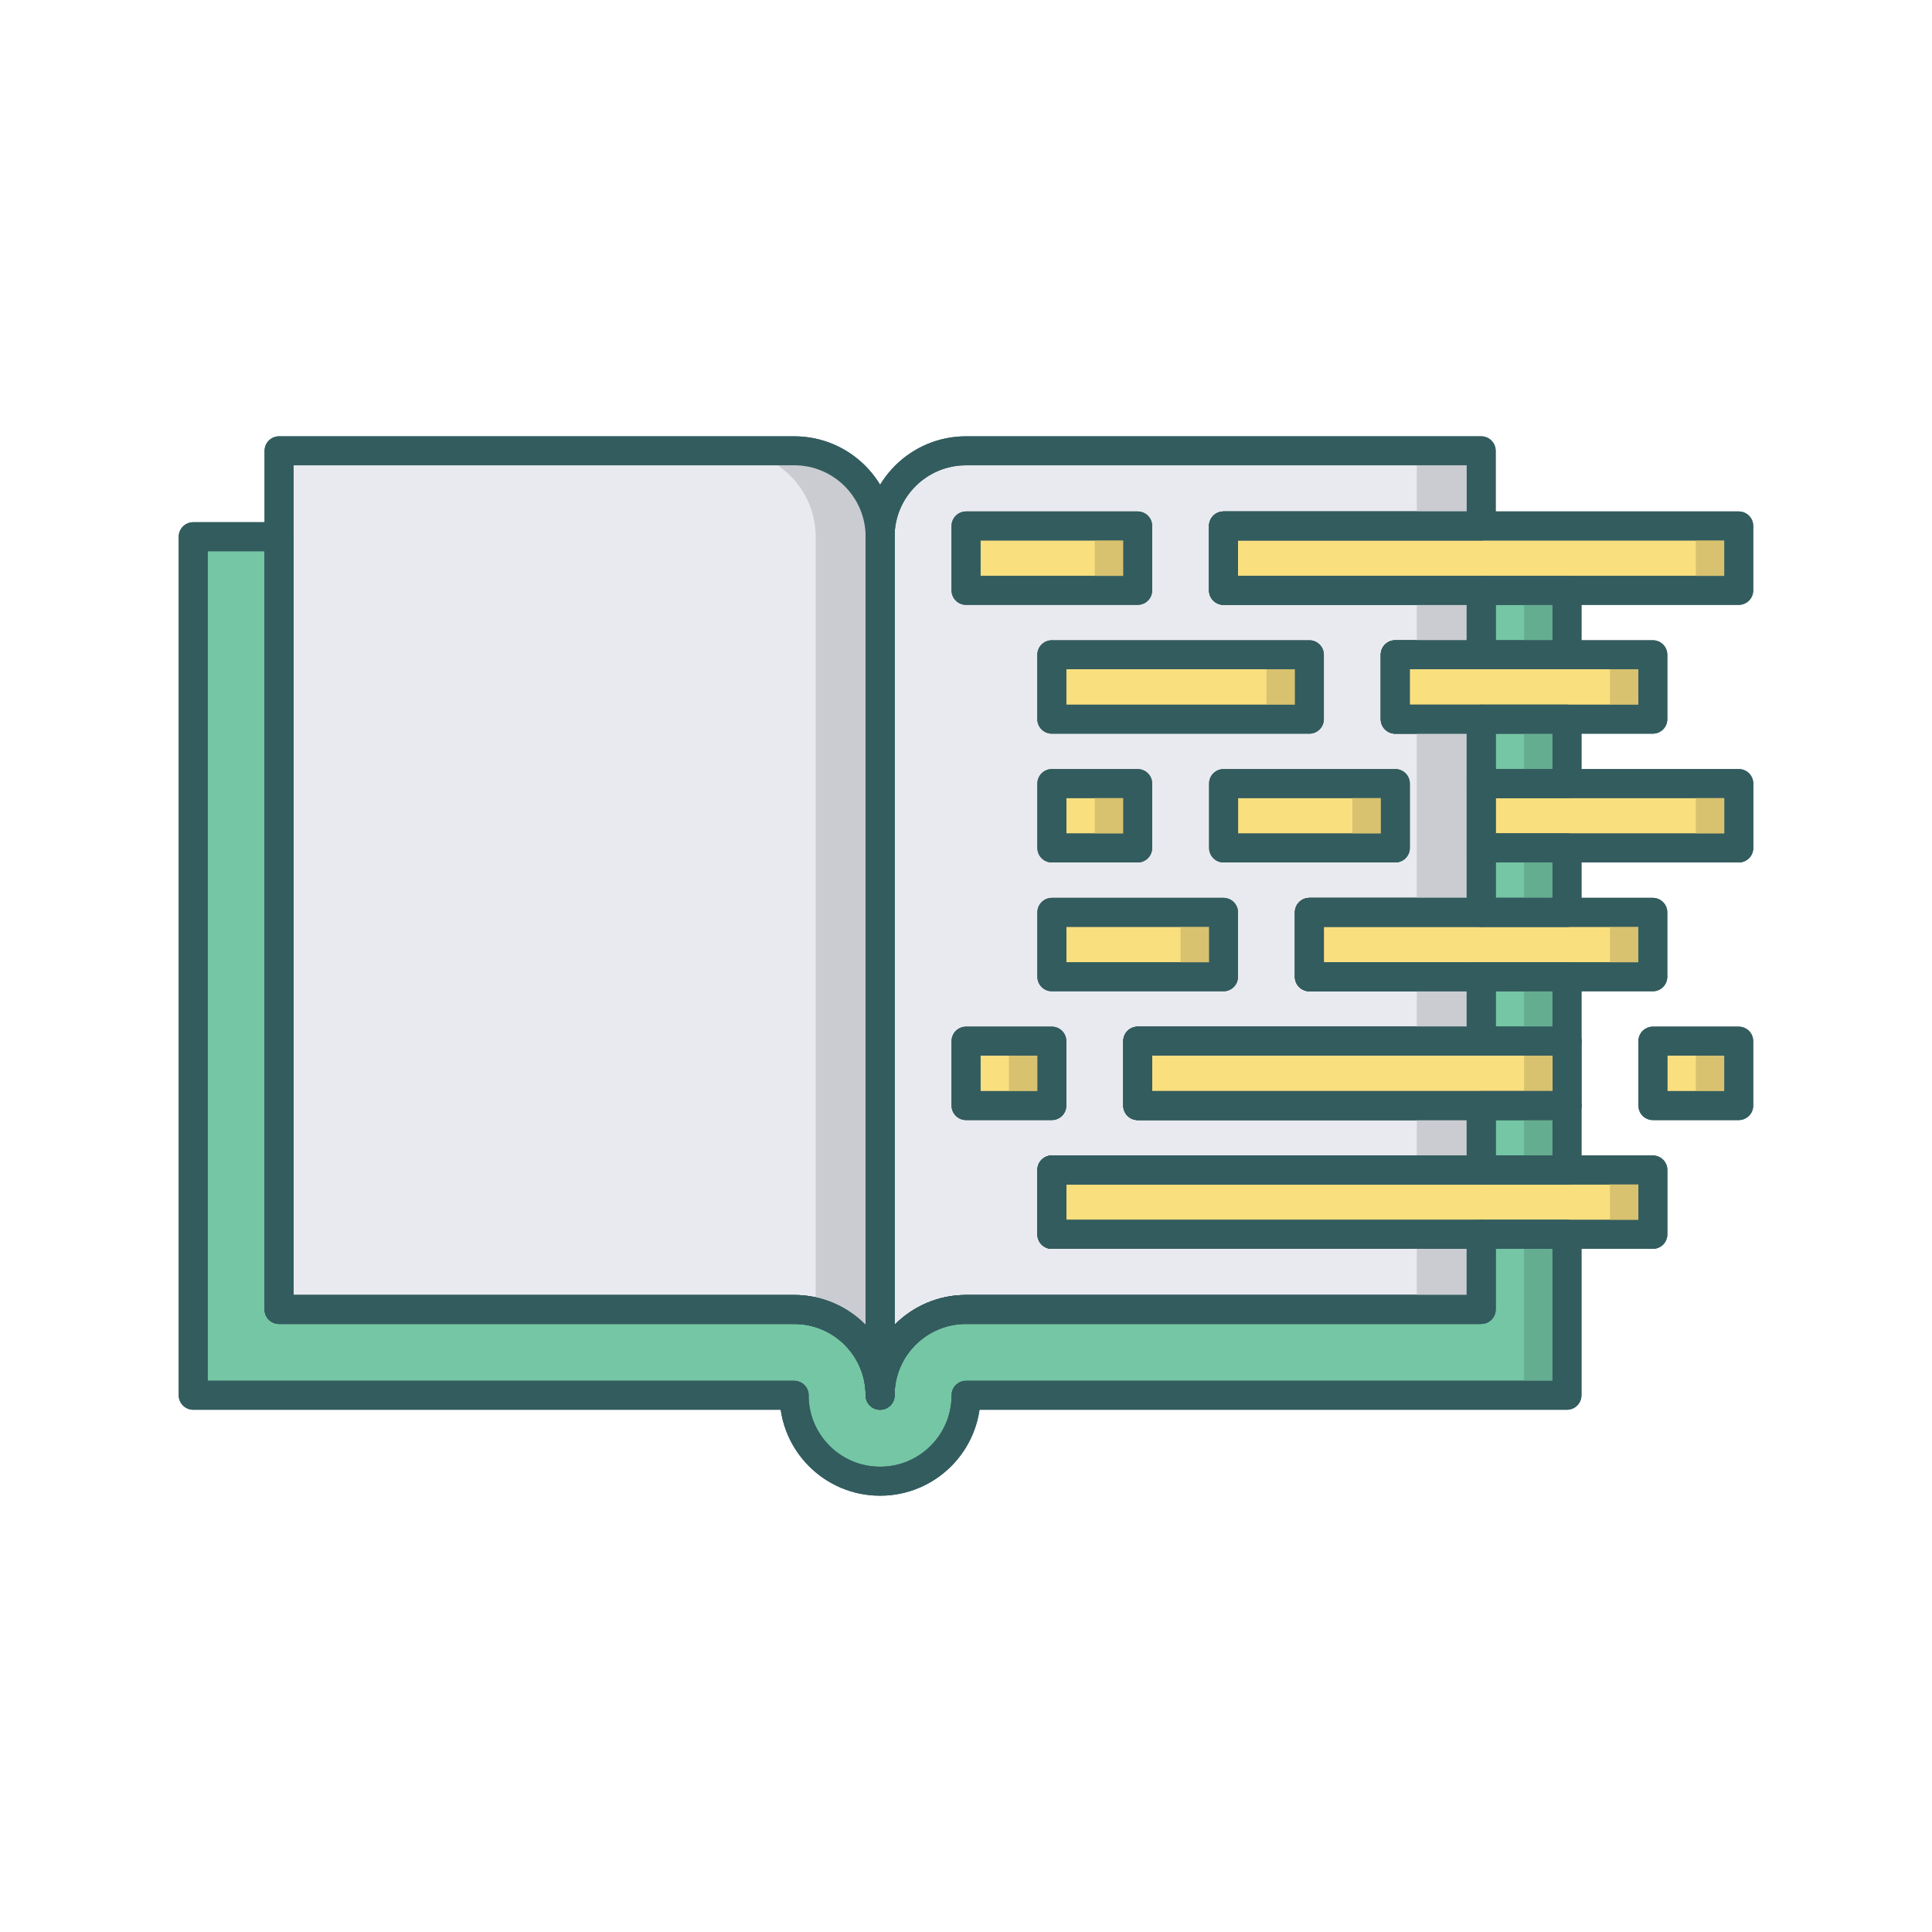
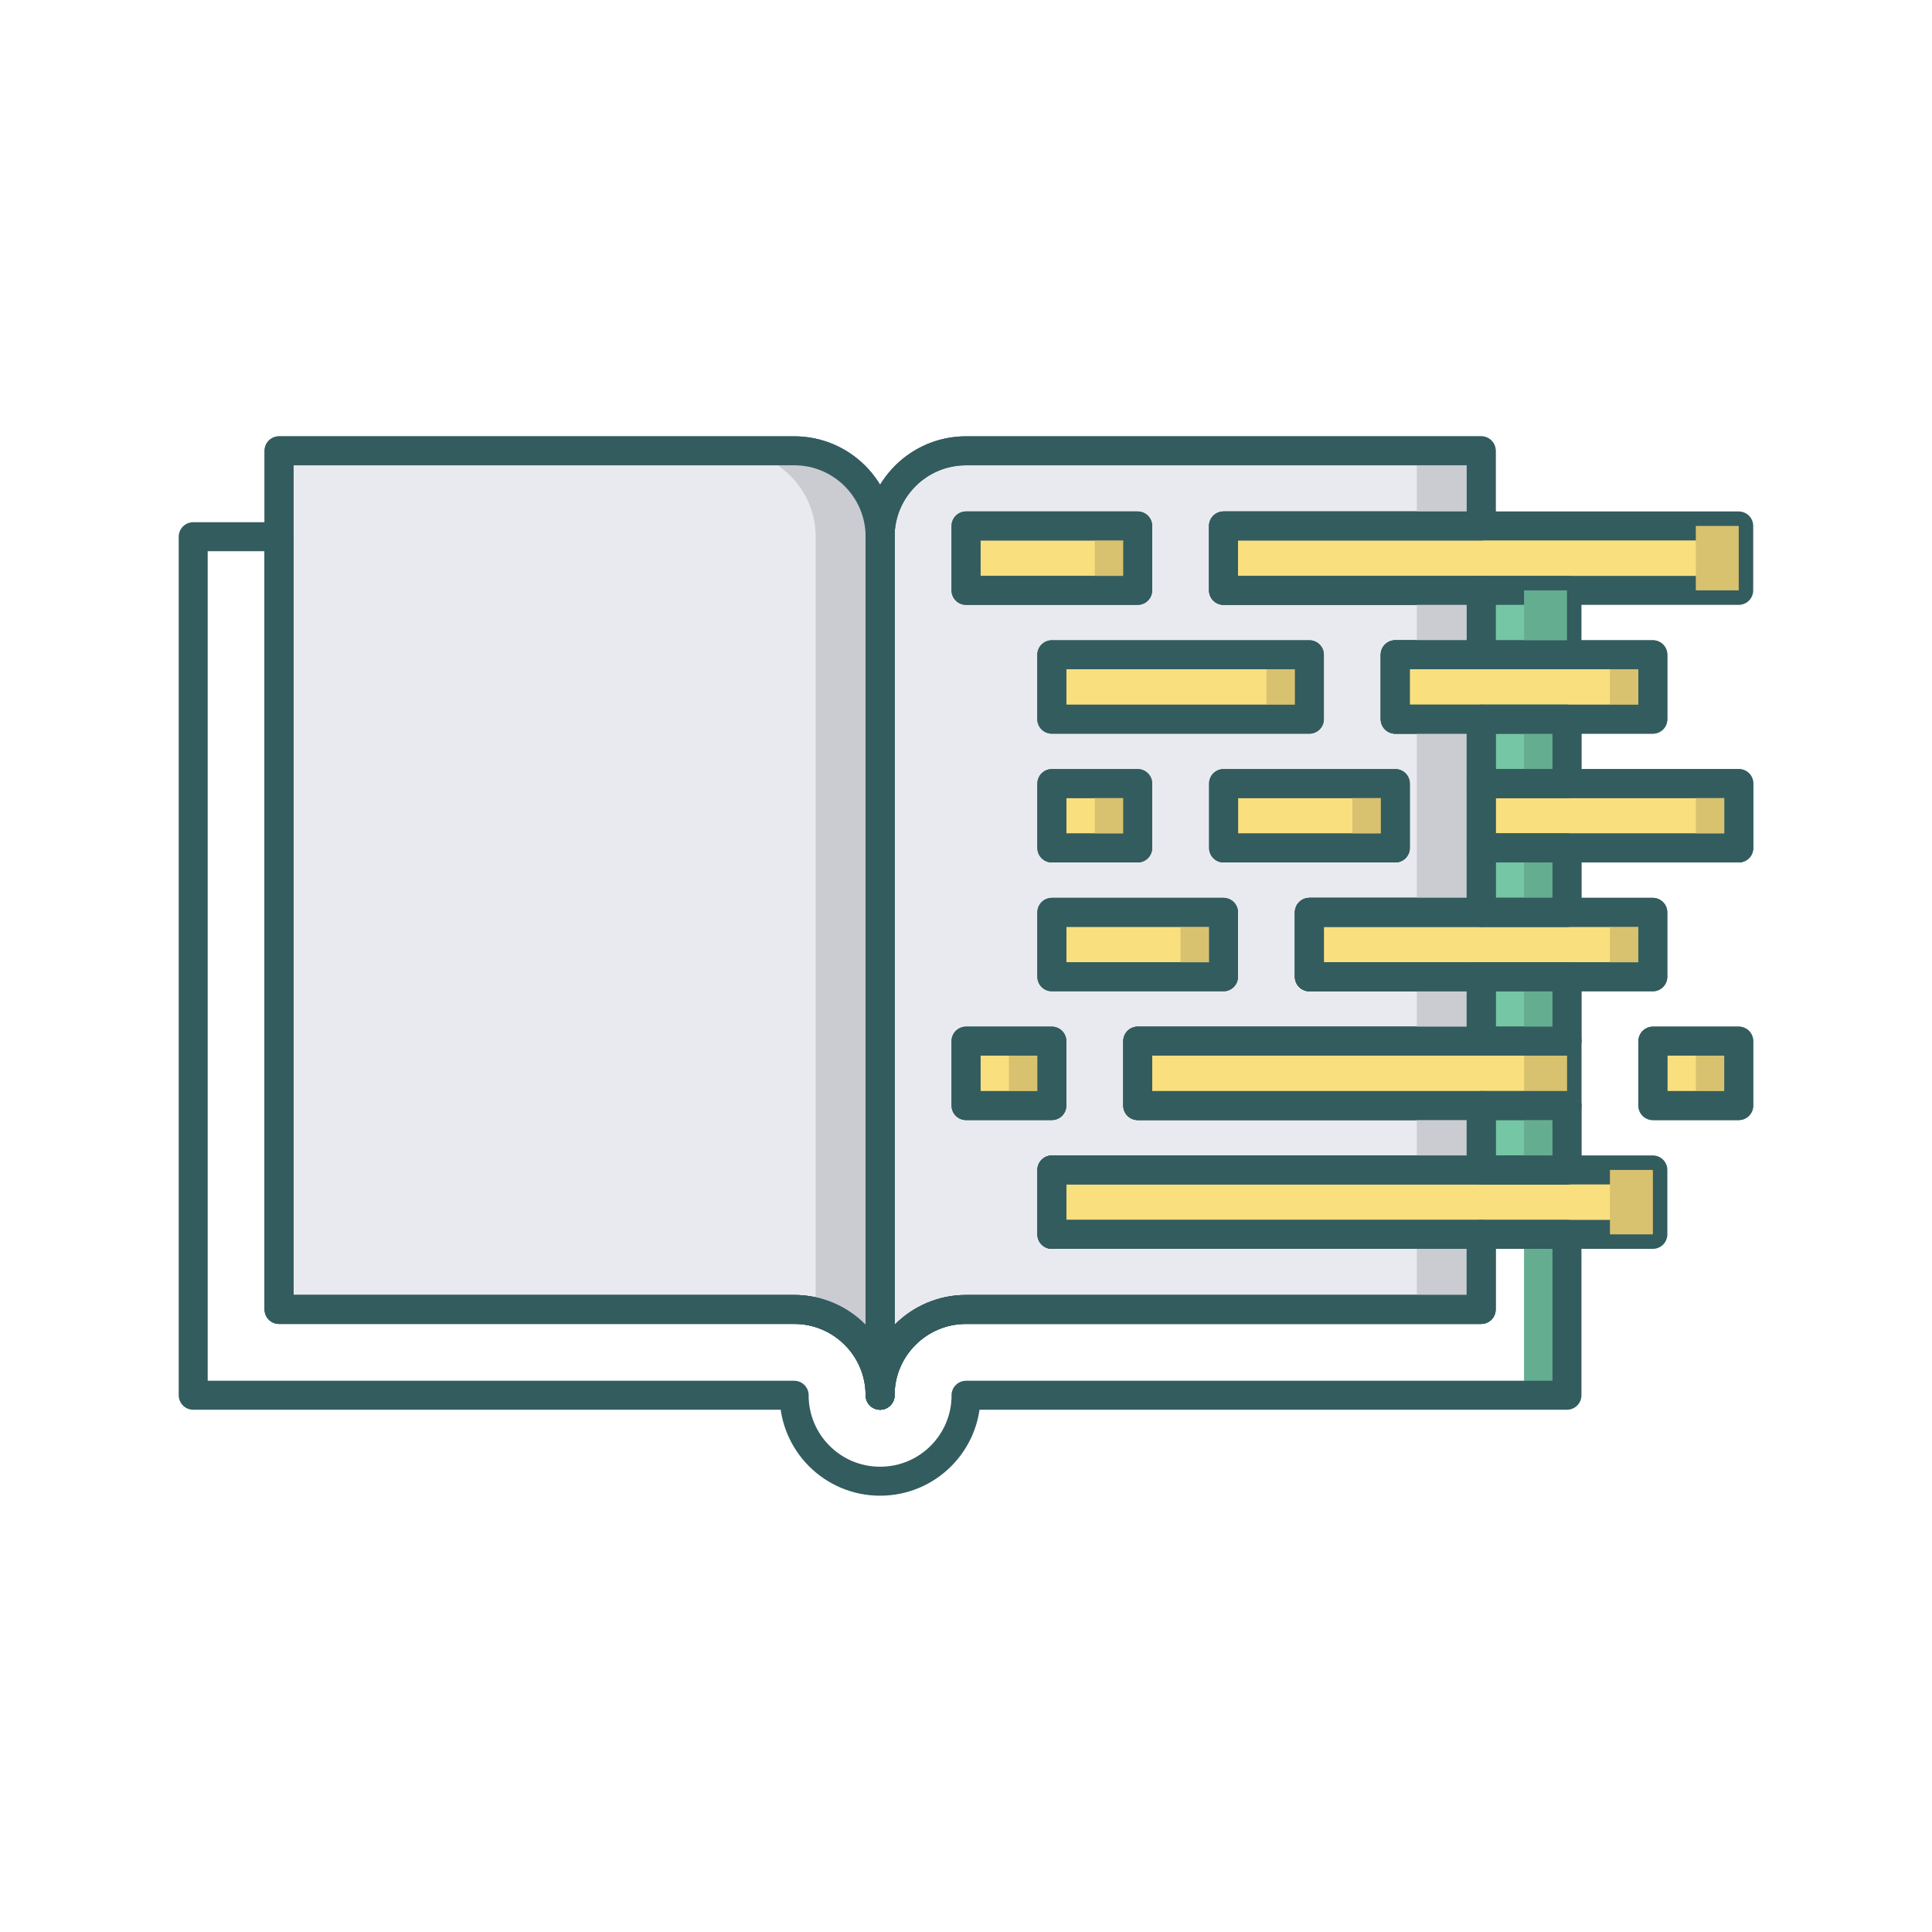
<svg xmlns="http://www.w3.org/2000/svg" version="1.0" id="Layer_1" x="0px" y="0px" width="100px" height="100px" viewBox="0 0 100 100" enable-background="new 0 0 100 100" xml:space="preserve">
  <path fill="#E9EAEF" stroke="#335C5F" stroke-width="1.5" stroke-linecap="round" stroke-linejoin="round" stroke-miterlimit="10" d="  M76.666,33.89v-3.333H63.329v-3.334h13.337v-3.89H50.001c-2.451,0-4.447,1.99-4.447,4.447v44.438c0-2.45,1.997-4.441,4.447-4.441  h26.665v-3.886H54.444v-3.335h22.222v-3.331H58.889v-3.336h17.777v-3.331h-8.893v-3.335h8.893v-9.999h-4.449V33.89H76.666z" />
  <rect x="63.329" y="27.223" fill="#FADF7E" stroke="#335C5F" stroke-width="1.5" stroke-linecap="round" stroke-linejoin="round" stroke-miterlimit="10" width="26.667" height="3.334" />
  <rect x="54.441" y="33.89" fill="#FADF7E" stroke="#335C5F" stroke-width="1.5" stroke-linecap="round" stroke-linejoin="round" stroke-miterlimit="10" width="13.332" height="3.334" />
  <rect x="72.217" y="33.89" fill="#FADF7E" stroke="#335C5F" stroke-width="1.5" stroke-linecap="round" stroke-linejoin="round" stroke-miterlimit="10" width="13.333" height="3.334" />
  <rect x="54.444" y="40.557" fill="#FADF7E" stroke="#335C5F" stroke-width="1.5" stroke-linecap="round" stroke-linejoin="round" stroke-miterlimit="10" width="4.442" height="3.334" />
  <rect x="63.333" y="40.557" fill="#FADF7E" stroke="#335C5F" stroke-width="1.5" stroke-linecap="round" stroke-linejoin="round" stroke-miterlimit="10" width="8.89" height="3.334" />
  <rect x="76.666" y="40.557" fill="#FADF7E" stroke="#335C5F" stroke-width="1.5" stroke-linecap="round" stroke-linejoin="round" stroke-miterlimit="10" width="13.334" height="3.334" />
  <rect x="54.444" y="47.223" fill="#FADF7E" stroke="#335C5F" stroke-width="1.5" stroke-linecap="round" stroke-linejoin="round" stroke-miterlimit="10" width="8.885" height="3.335" />
  <rect x="67.773" y="47.223" fill="#FADF7E" stroke="#335C5F" stroke-width="1.5" stroke-linecap="round" stroke-linejoin="round" stroke-miterlimit="10" width="17.776" height="3.335" />
  <rect x="50.001" y="53.889" fill="#FADF7E" stroke="#335C5F" stroke-width="1.5" stroke-linecap="round" stroke-linejoin="round" stroke-miterlimit="10" width="4.443" height="3.336" />
  <rect x="58.889" y="53.889" fill="#FADF7E" stroke="#335C5F" stroke-width="1.5" stroke-linecap="round" stroke-linejoin="round" stroke-miterlimit="10" width="22.222" height="3.336" />
  <rect x="85.553" y="53.889" fill="#FADF7E" stroke="#335C5F" stroke-width="1.5" stroke-linecap="round" stroke-linejoin="round" stroke-miterlimit="10" width="4.443" height="3.336" />
  <rect x="54.444" y="60.556" fill="#FADF7E" stroke="#335C5F" stroke-width="1.5" stroke-linecap="round" stroke-linejoin="round" stroke-miterlimit="10" width="31.108" height="3.335" />
  <rect x="61.107" y="47.223" fill="#D8C26F" width="2.222" height="3.335" />
  <rect x="83.329" y="47.223" fill="#D8C26F" width="2.221" height="3.335" />
  <rect x="52.222" y="53.889" fill="#D8C26F" width="2.223" height="3.336" />
  <rect x="78.888" y="53.889" fill="#D8C26F" width="2.223" height="3.336" />
  <rect x="87.775" y="53.889" fill="#D8C26F" width="2.221" height="3.336" />
  <rect x="83.331" y="60.556" fill="#D8C26F" width="2.222" height="3.335" />
-   <path fill="#75C6A4" stroke="#335C5F" stroke-width="1.5" stroke-linecap="round" stroke-linejoin="round" stroke-miterlimit="10" d="  M81.106,63.891h-4.44v3.886H50.001c-2.451,0-4.447,1.991-4.447,4.441l0,0c0-2.45-1.991-4.441-4.446-4.441H14.444V27.78H10v44.438  h31.107l-0.002,0.005c0,2.451,1.99,4.444,4.443,4.444h0.009c2.459,0,4.446-1.993,4.446-4.444l-0.002-0.005h31.105V63.891z" />
  <rect x="78.884" y="63.891" fill="#65AD90" width="2.223" height="8.327" />
  <rect x="76.666" y="57.225" fill="#75C6A4" stroke="#335C5F" stroke-width="1.5" stroke-linecap="round" stroke-linejoin="round" stroke-miterlimit="10" width="4.44" height="3.331" />
  <rect x="76.666" y="50.558" fill="#75C6A4" stroke="#335C5F" stroke-width="1.5" stroke-linecap="round" stroke-linejoin="round" stroke-miterlimit="10" width="4.44" height="3.331" />
  <rect x="76.666" y="43.891" fill="#75C6A4" stroke="#335C5F" stroke-width="1.5" stroke-linecap="round" stroke-linejoin="round" stroke-miterlimit="10" width="4.44" height="3.332" />
  <rect x="76.666" y="37.224" fill="#75C6A4" stroke="#335C5F" stroke-width="1.5" stroke-linecap="round" stroke-linejoin="round" stroke-miterlimit="10" width="4.44" height="3.333" />
  <rect x="78.884" y="57.225" fill="#65AD90" width="2.222" height="3.331" />
  <rect x="78.884" y="50.558" fill="#65AD90" width="2.222" height="3.331" />
  <rect x="78.884" y="43.891" fill="#65AD90" width="2.222" height="3.332" />
  <rect x="78.884" y="37.224" fill="#65AD90" width="2.222" height="3.333" />
  <rect x="76.666" y="30.557" fill="#75C6A4" stroke="#335C5F" stroke-width="1.5" stroke-linecap="round" stroke-linejoin="round" stroke-miterlimit="10" width="4.44" height="3.333" />
  <rect x="78.885" y="30.557" fill="#65AD90" width="2.222" height="3.333" />
  <path fill="#E9EAEF" stroke="#335C5F" stroke-width="1.5" stroke-linecap="round" stroke-linejoin="round" stroke-miterlimit="10" d="  M41.107,67.776H14.444V23.333h26.664c2.456,0,4.446,1.99,4.446,4.447v44.438C45.554,69.768,43.563,67.776,41.107,67.776z" />
  <path fill="#CACCD1" d="M41.107,23.333h-3.335c2.457,0,4.447,1.99,4.447,4.447v40.144c1.917,0.493,3.334,2.228,3.334,4.294V27.78  C45.554,25.323,43.563,23.333,41.107,23.333z" />
  <path fill="none" stroke="#335C5F" stroke-width="1.5" stroke-linecap="round" stroke-linejoin="round" stroke-miterlimit="10" d="  M41.107,67.776H14.444V23.333h26.664c2.456,0,4.446,1.99,4.446,4.447v44.438C45.554,69.768,43.563,67.776,41.107,67.776z" />
  <rect x="73.335" y="30.557" fill="#CACCD1" width="3.331" height="3.333" />
  <rect x="73.335" y="37.224" fill="#CACCD1" width="3.331" height="9.999" />
  <rect x="73.335" y="23.333" fill="#CACCD1" width="3.331" height="3.89" />
  <rect x="73.335" y="50.558" fill="#CACCD1" width="3.331" height="3.331" />
  <rect x="73.335" y="63.891" fill="#CACCD1" width="3.331" height="3.886" />
  <rect x="73.335" y="57.225" fill="#CACCD1" width="3.331" height="3.331" />
  <path fill="none" stroke="#335C5F" stroke-width="1.5" stroke-linecap="round" stroke-linejoin="round" stroke-miterlimit="10" d="  M76.666,33.89v-3.333H63.329v-3.334h13.337v-3.89H50.001c-2.451,0-4.447,1.99-4.447,4.447v44.438c0-2.45,1.997-4.441,4.447-4.441  h26.665v-3.886H54.444v-3.335h22.222v-3.331H58.889v-3.336h17.777v-3.331h-8.893v-3.335h8.893v-9.999h-4.449V33.89H76.666z" />
  <rect x="87.775" y="27.223" fill="#D8C26F" width="2.221" height="3.334" />
  <rect x="65.552" y="33.89" fill="#D8C26F" width="2.222" height="3.334" />
  <rect x="83.329" y="33.89" fill="#D8C26F" width="2.221" height="3.334" />
  <rect x="56.664" y="40.557" fill="#D8C26F" width="2.223" height="3.334" />
  <rect x="70.001" y="40.557" fill="#D8C26F" width="2.222" height="3.334" />
  <rect x="87.777" y="40.557" fill="#D8C26F" width="2.223" height="3.334" />
-   <rect x="63.329" y="27.223" fill="none" stroke="#335C5F" stroke-width="1.5" stroke-linecap="round" stroke-linejoin="round" stroke-miterlimit="10" width="26.667" height="3.334" />
  <rect x="54.441" y="33.89" fill="none" stroke="#335C5F" stroke-width="1.5" stroke-linecap="round" stroke-linejoin="round" stroke-miterlimit="10" width="13.332" height="3.334" />
  <rect x="72.217" y="33.89" fill="none" stroke="#335C5F" stroke-width="1.5" stroke-linecap="round" stroke-linejoin="round" stroke-miterlimit="10" width="13.333" height="3.334" />
  <rect x="54.444" y="40.557" fill="none" stroke="#335C5F" stroke-width="1.5" stroke-linecap="round" stroke-linejoin="round" stroke-miterlimit="10" width="4.442" height="3.334" />
  <rect x="63.333" y="40.557" fill="none" stroke="#335C5F" stroke-width="1.5" stroke-linecap="round" stroke-linejoin="round" stroke-miterlimit="10" width="8.89" height="3.334" />
  <rect x="76.666" y="40.557" fill="none" stroke="#335C5F" stroke-width="1.5" stroke-linecap="round" stroke-linejoin="round" stroke-miterlimit="10" width="13.334" height="3.334" />
  <rect x="54.444" y="47.223" fill="none" stroke="#335C5F" stroke-width="1.5" stroke-linecap="round" stroke-linejoin="round" stroke-miterlimit="10" width="8.885" height="3.335" />
  <rect x="67.773" y="47.223" fill="none" stroke="#335C5F" stroke-width="1.5" stroke-linecap="round" stroke-linejoin="round" stroke-miterlimit="10" width="17.776" height="3.335" />
  <rect x="50.001" y="53.889" fill="none" stroke="#335C5F" stroke-width="1.5" stroke-linecap="round" stroke-linejoin="round" stroke-miterlimit="10" width="4.443" height="3.336" />
-   <rect x="58.889" y="53.889" fill="none" stroke="#335C5F" stroke-width="1.5" stroke-linecap="round" stroke-linejoin="round" stroke-miterlimit="10" width="22.222" height="3.336" />
  <rect x="85.553" y="53.889" fill="none" stroke="#335C5F" stroke-width="1.5" stroke-linecap="round" stroke-linejoin="round" stroke-miterlimit="10" width="4.443" height="3.336" />
-   <rect x="54.444" y="60.556" fill="none" stroke="#335C5F" stroke-width="1.5" stroke-linecap="round" stroke-linejoin="round" stroke-miterlimit="10" width="31.108" height="3.335" />
  <path fill="none" stroke="#335C5F" stroke-width="1.5" stroke-linecap="round" stroke-linejoin="round" stroke-miterlimit="10" d="  M81.106,63.891h-4.44v3.886H50.001c-2.451,0-4.447,1.991-4.447,4.441l0,0c0-2.45-1.991-4.441-4.446-4.441H14.444V27.78H10v44.438  h31.107l-0.002,0.005c0,2.451,1.99,4.444,4.443,4.444h0.009c2.459,0,4.446-1.993,4.446-4.444l-0.002-0.005h31.105V63.891z" />
  <rect x="76.666" y="57.225" fill="none" stroke="#335C5F" stroke-width="1.5" stroke-linecap="round" stroke-linejoin="round" stroke-miterlimit="10" width="4.44" height="3.331" />
  <rect x="76.666" y="50.558" fill="none" stroke="#335C5F" stroke-width="1.5" stroke-linecap="round" stroke-linejoin="round" stroke-miterlimit="10" width="4.44" height="3.331" />
  <rect x="76.666" y="43.891" fill="none" stroke="#335C5F" stroke-width="1.5" stroke-linecap="round" stroke-linejoin="round" stroke-miterlimit="10" width="4.44" height="3.332" />
  <rect x="76.666" y="37.224" fill="none" stroke="#335C5F" stroke-width="1.5" stroke-linecap="round" stroke-linejoin="round" stroke-miterlimit="10" width="4.44" height="3.333" />
-   <rect x="76.666" y="30.557" fill="none" stroke="#335C5F" stroke-width="1.5" stroke-linecap="round" stroke-linejoin="round" stroke-miterlimit="10" width="4.44" height="3.333" />
  <rect x="50.001" y="27.223" fill="#FADF7E" stroke="#335C5F" stroke-width="1.5" stroke-linecap="round" stroke-linejoin="round" stroke-miterlimit="10" width="8.886" height="3.334" />
  <rect x="56.664" y="27.223" fill="#D8C26F" width="2.223" height="3.334" />
  <rect x="50.001" y="27.223" fill="none" stroke="#335C5F" stroke-width="1.5" stroke-linecap="round" stroke-linejoin="round" stroke-miterlimit="10" width="8.886" height="3.334" />
</svg>